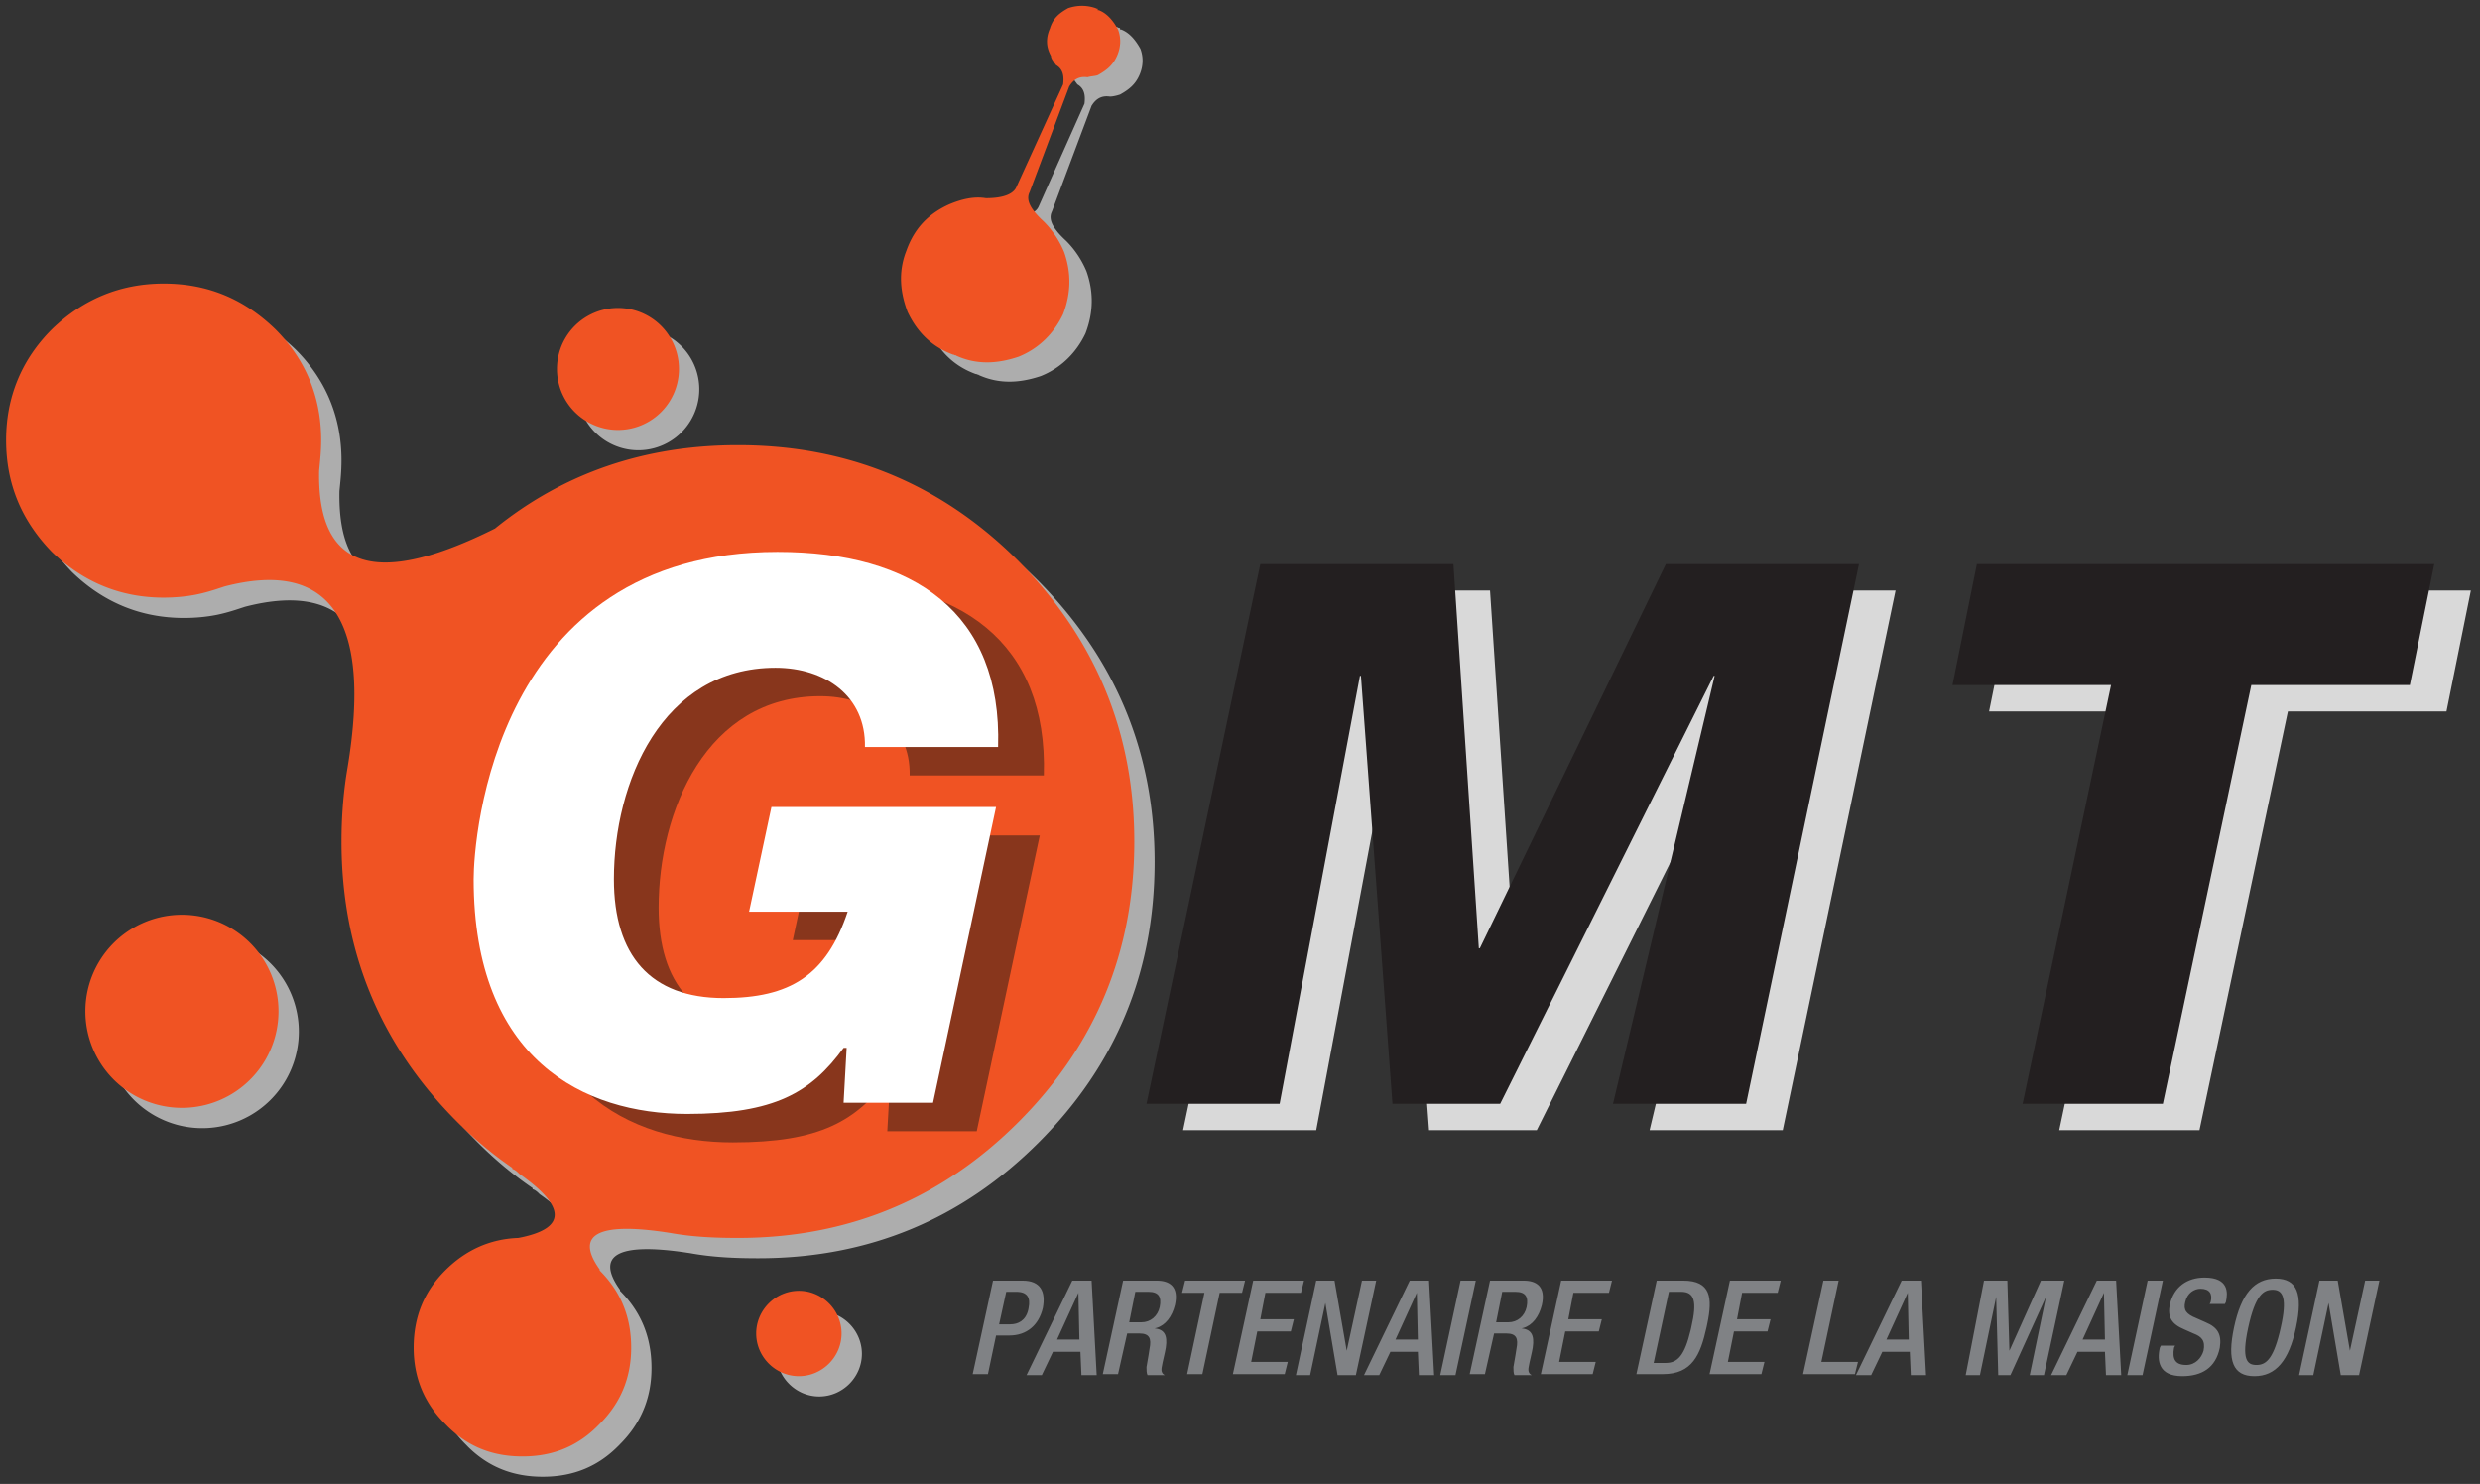
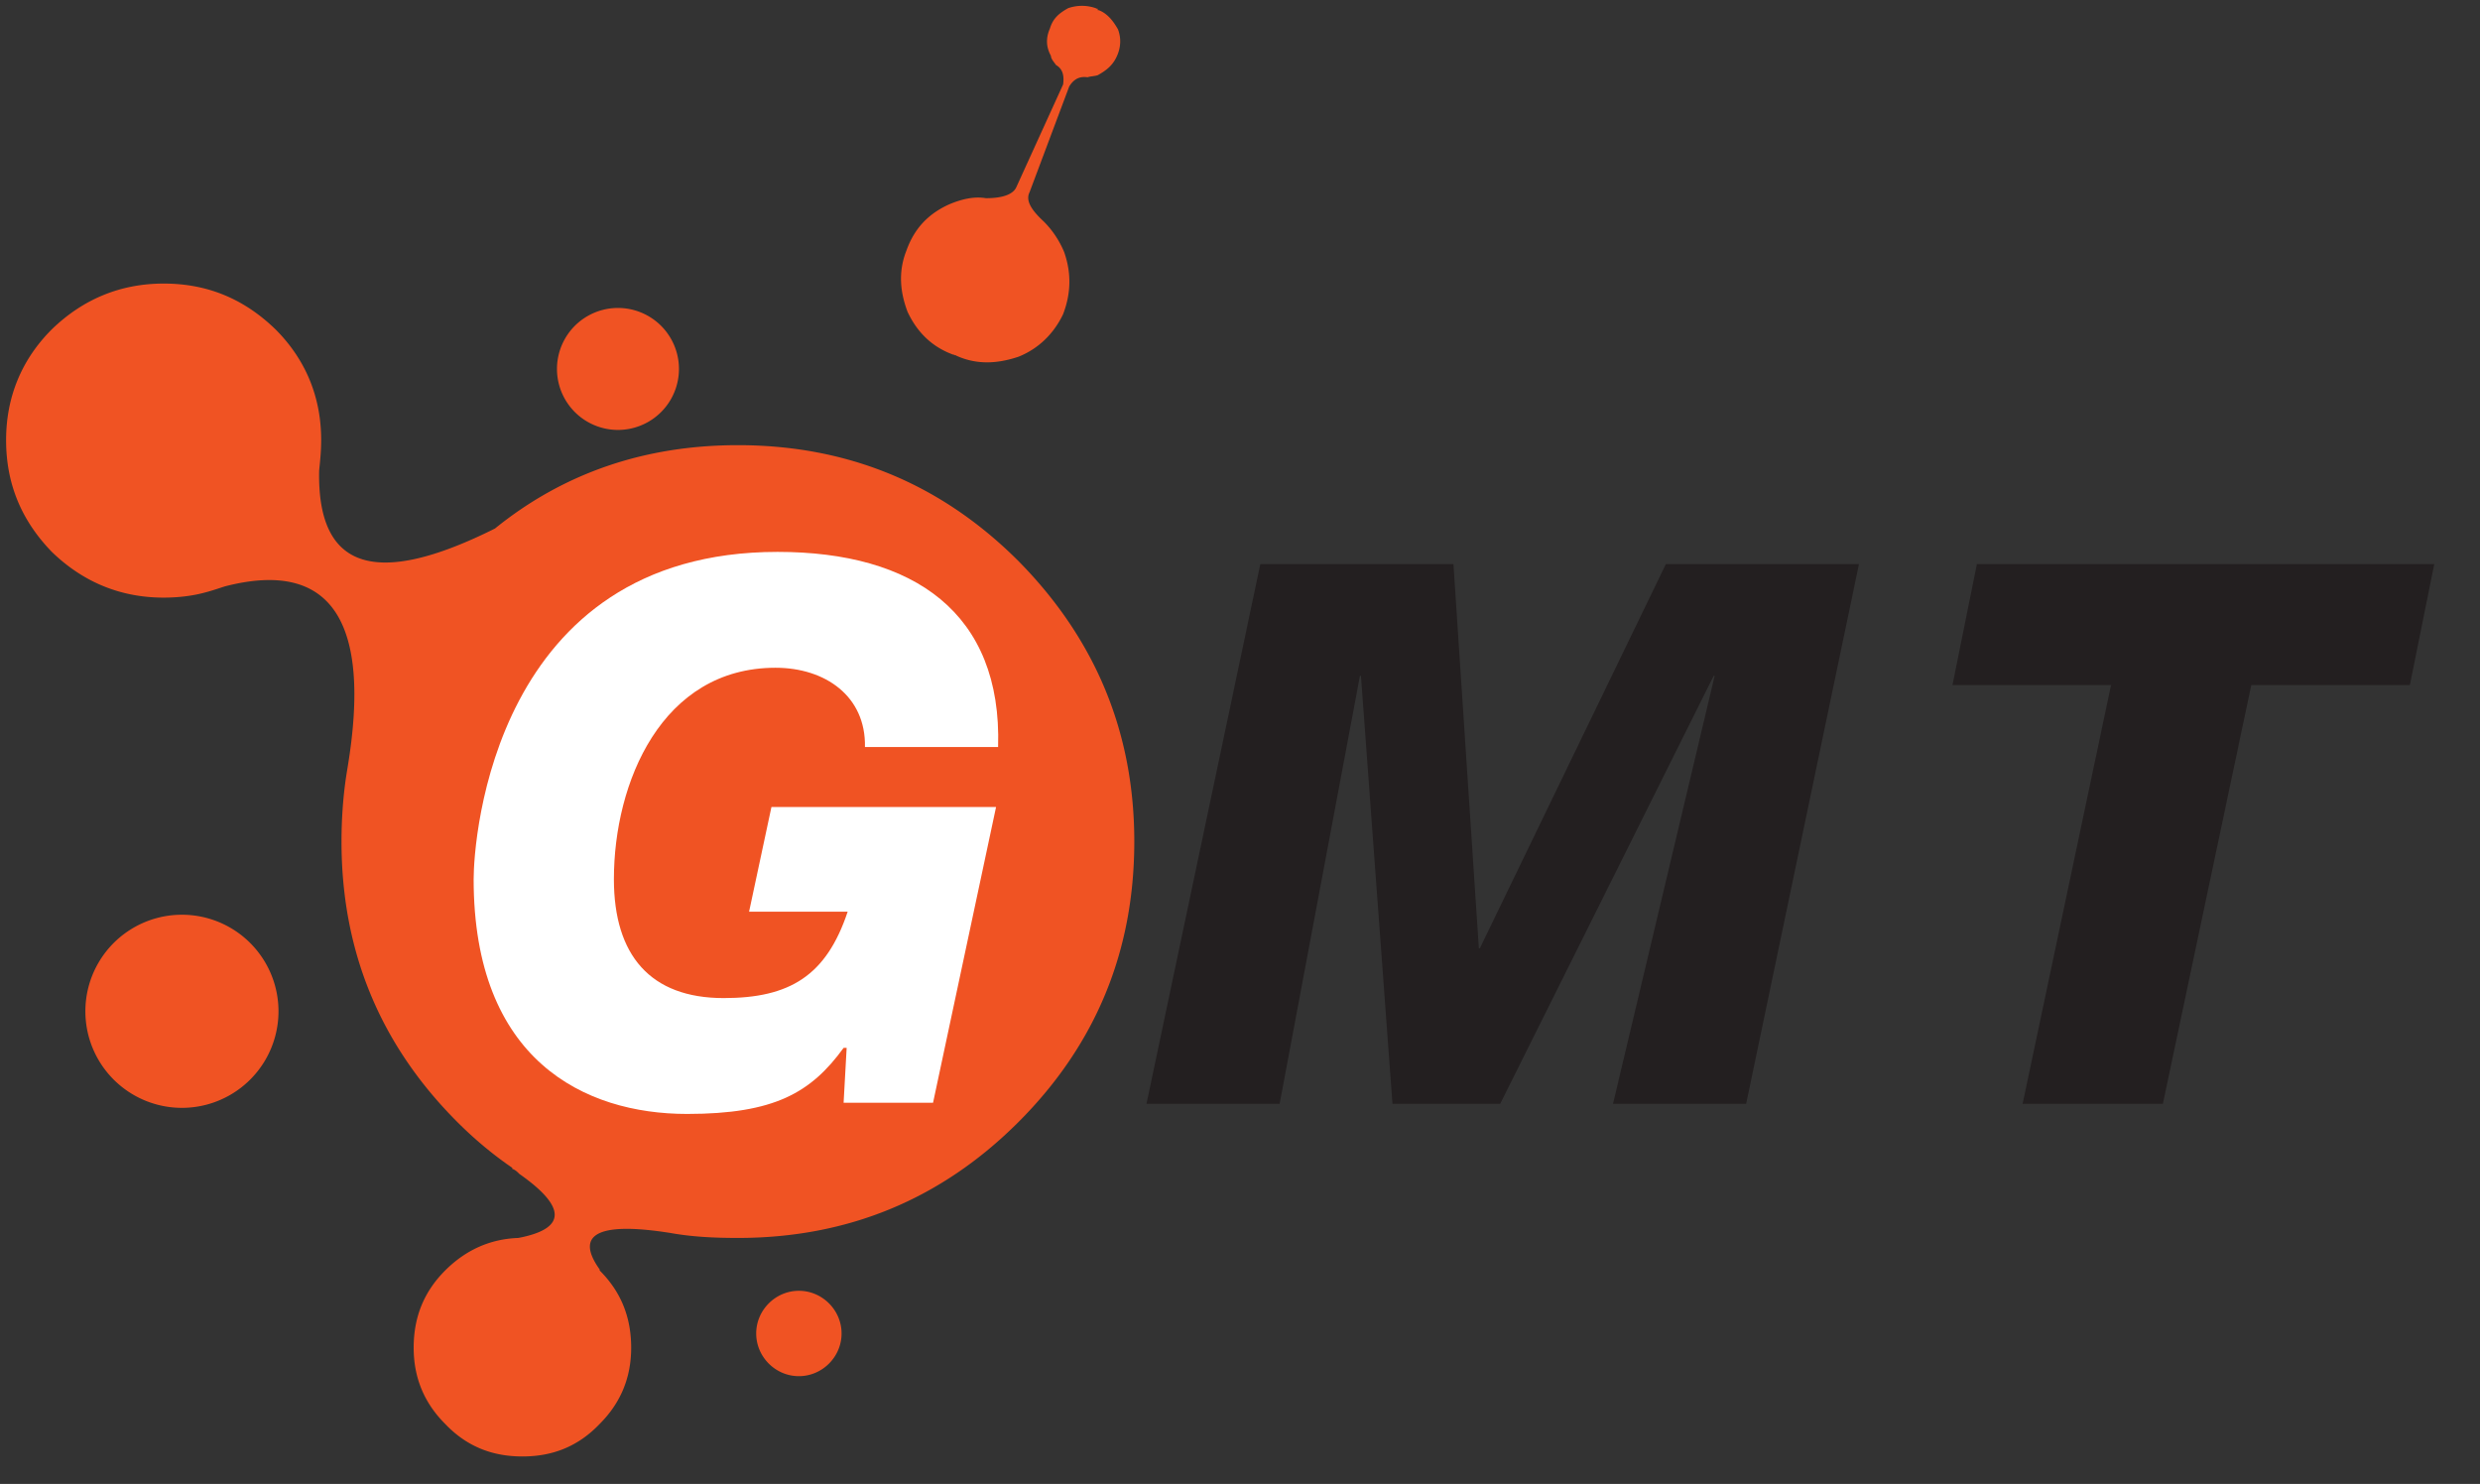
<svg xmlns="http://www.w3.org/2000/svg" viewBox="0 0 244 146">
  <rect x="0" y="0" width="244" height="146" fill="#333333" stroke="none" />
  <g fill-rule="nonzero" fill="none">
-     <path d="M216.9 125.7c2.4 0 2.3 1.5 2.1 2.4l-.1.2h-1.5l.1-.2c.2-.8-.1-1.3-1-1.3-.6 0-1.3.4-1.5 1.3-.2.8.1 1.2 1.1 1.6l.9.4c1.2.5 1.6 1.2 1.4 2.5-.4 2-1.8 2.8-3.7 2.8-2.3 0-2.5-1.5-2.2-2.8l.1-.2h1.4l-.1.2c-.2 1.1.1 1.7 1.2 1.7.9 0 1.5-.7 1.7-1.4.2-1-.2-1.4-1-1.7l-.9-.4c-1.2-.5-1.7-1.2-1.4-2.5.4-1.7 1.7-2.6 3.4-2.6zm7 .1c2.1 0 2.7 1.5 2 4.8-.7 3.3-2 4.8-4.1 4.8-2.1 0-2.7-1.5-2-4.8.7-3.3 2-4.8 4.1-4.8zm-74 .2c1.3 0 2.2.6 1.8 2.4-.282 1.13-.919 1.993-1.827 2.258l-.173.042c.9.1 1.3.6 1.1 1.9-.1.6-.3 1.3-.4 1.9-.1.5.1.7.3.8H149c-.1-.2-.1-.5-.1-.8l.2-1.156c.033-.2.067-.41.1-.644.2-1 0-1.5-1-1.5H147l-.9 4h-1.5l2-9.2h3.3zm-36.1 0c1.3 0 2.2.6 1.8 2.4-.282 1.13-.919 1.993-1.827 2.258l-.173.042c.9.1 1.3.6 1.1 1.9-.1.6-.3 1.3-.4 1.9-.1.5.1.7.3.8h-1.7c-.1-.2-.1-.5-.1-.8l.2-1.156c.033-.2.067-.41.1-.644.2-1 0-1.5-1-1.5h-1.2l-.9 4h-1.5l2-9.2h3.3zm116.2 0l1.2 6.9 1.5-6.9h1.4l-2 9.3h-1.8l-1.2-7.1-1.5 7.1h-1.4l2-9.3h1.8zm-122.6 0l.5 9.3h-1.5l-.1-2.3h-2.7l-1.1 2.3H101l4.5-9.3h1.9zm105.4 0l-2 9.3h-1.5l2-9.3h1.5zm-15.3 0l.2 6.9 3.1-6.9h2.3l-2 9.3h-1.4l1.6-7.7-3.5 7.7h-1.2l-.2-7.7-1.6 7.7h-1.4l1.8-9.3h2.3zm10.7 0l.5 9.3h-1.5l-.1-2.3h-2.7l-1.1 2.3h-1.5l4.5-9.3h1.9zm-76.9 0l1.2 6.9 1.5-6.9h1.4l-2 9.3h-1.8l-1.2-7.1-1.5 7.1h-1.4l2-9.3h1.8zm9.3 0l.5 9.3h-1.5l-.1-2.3h-2.7l-1.1 2.3h-1.5l4.5-9.3h1.9zm4.6 0l-2 9.3h-1.5l2-9.3h1.5zm43.8 0l.5 9.3H188l-.1-2.3h-2.7l-1.1 2.3h-1.5l4.5-9.3h1.9zm-60.7 0l-.3 1.2h-3.5l-.5 2.6h3.3l-.3 1.2h-3.3l-.6 3h3.6l-.3 1.2h-5.1l2-9.2h5zm-5.8 0l-.3 1.2H120l-1.7 8h-1.5l1.7-8h-2.2l.3-1.2h5.9zm-21.9 0c1.8 0 2.3 1.1 2 2.7-.4 1.7-1.6 2.7-3.3 2.7H98l-.8 3.8h-1.5l2-9.2h2.9zm65 0c2.762 0 2.893 1.723 2.381 4.22l-.081.38c-.6 2.7-1.4 4.6-4.3 4.6H161l2-9.2h2.6zm15.3 0l-1.7 8h3.6l-.3 1.2h-5.1l2-9.2h1.5zm-5.7 0l-.3 1.2h-3.5l-.5 2.6h3.3l-.3 1.2h-3.3l-.6 3h3.6l-.3 1.2h-5.1l2-9.2h5zm-16.6 0l-.3 1.2h-3.5l-.5 2.6h3.3l-.3 1.2H154l-.6 3h3.6l-.3 1.2h-5.1l2-9.2h5zm65.076.902l-.076-.002c-.9 0-1.7.5-2.4 3.7s-.1 3.7.8 3.7l.163-.006c.834-.065 1.58-.688 2.237-3.694l.107-.507c.508-2.579-.024-3.159-.83-3.191zm-58.276.198h-1.2l-1.5 7h1.2c1.16 0 1.853-.748 2.44-3.236l.06-.264c.6-2.6.3-3.5-1-3.5zm-59.3.1l-2.1 4.6h2.2l-.1-4.6zm33.3 0l-2.1 4.6h2.2l-.1-4.6zm48.3 0l-2.1 4.6h2.2l-.1-4.6zm19.3 0l-2.1 4.6h2.2l-.1-4.6zm-107-.1h-1l-.7 3.2h1.1c.758 0 1.516-.359 1.764-1.417l.036-.183c.2-1-.1-1.6-1.2-1.6zm13 0h-1.3l-.6 3h1.2c.9 0 1.6-.6 1.8-1.5.2-1-.1-1.5-1.1-1.5zm36.1 0h-1.3l-.6 3h1.2c.9 0 1.6-.6 1.8-1.5.2-1-.1-1.5-1.1-1.5z" fill="#808285" />
-     <path d="M18.1 29.9c4.3 0 7.9 1.5 11 4.5 3 3 4.5 6.7 4.5 10.9 0 1.1-.1 2-.2 3-.2 9.7 5.5 11.6 17.3 5.7 6.8-5.5 14.8-8.2 23.9-8.2 10.8 0 20 3.8 27.6 11.4 7.6 7.7 11.4 16.9 11.4 27.6 0 10.8-3.8 20-11.4 27.6-7.6 7.6-16.8 11.4-27.6 11.4-2.3 0-4.5-.1-6.7-.5l-.643-.096c-6.397-.912-8.608.266-6.37 3.534l.113.162v.1c2.1 2.1 3.1 4.6 3.1 7.6 0 2.9-1 5.4-3.1 7.5-2.1 2.2-4.6 3.2-7.6 3.2-2.885 0-5.307-.925-7.356-2.951l-.244-.249c-2.1-2.1-3.1-4.6-3.1-7.5 0-3 1-5.5 3.1-7.6 2-2 4.4-3.1 7.2-3.2l.447-.092c4.254-.947 4.199-3.016-.347-6.208-.167-.167-.333-.333-.558-.442L52.4 117v-.1c-1.9-1.3-3.7-2.8-5.4-4.5-7.6-7.6-11.4-16.8-11.4-27.6 0-2.222.158-4.444.474-6.526l.126-.774C38.6 63 34.5 57 24.1 59.7l-.904.296c-.607.193-1.23.37-1.896.504-1 .2-2.1.3-3.2.3-4.2 0-7.9-1.5-11-4.5-3-3.1-4.5-6.7-4.5-11 0-4.2 1.5-7.9 4.5-10.9 3.1-3 6.8-4.5 11-4.5zM80.6 129c2.3 0 4.2 1.9 4.2 4.2 0 2.3-1.9 4.2-4.2 4.2-2.3 0-4.2-1.9-4.2-4.2 0-2.3 1.9-4.2 4.2-4.2zM19.9 92a9.5 9.5 0 110 19 9.5 9.5 0 010-19zm42.9-59.7a6 6 0 110 12 6 6 0 010-12zm44.5-29.6c.9-.3 1.8-.3 2.7 0 .083.083.167.028.192.065l.008.035v.1h.1c.8.3 1.4 1 1.9 1.9.3.8.3 1.7-.1 2.6-.4.9-1 1.4-1.9 1.9-.3.1-.7.2-1 .2-.653-.093-1.22.075-1.699.748l-.101.152-3.9 10.4c-.4.8.1 1.7 1.4 2.9.8.8 1.5 1.8 2 3 .7 2 .7 4-.1 6.1-.9 1.9-2.4 3.4-4.4 4.2-2.1.7-4.1.8-6.1-.1-.083-.083-.167-.028-.192-.065L96.1 36.8H96c-2.2-.8-3.6-2.3-4.5-4.2-.76-1.995-.888-3.9-.213-5.8l.113-.3c.8-2.2 2.2-3.6 4.2-4.5 1.2-.5 2.4-.8 3.6-.6 1.61 0 2.593-.359 2.947-.992l.053-.108 4.5-10.1c.1-.8 0-1.5-.7-1.9-.2-.3-.5-.6-.5-.9-.4-.9-.5-1.8 0-2.7.3-1 .9-1.5 1.8-2z" fill="#ADADAD" />
    <path d="M16.1 27.9c4.3 0 7.9 1.5 11 4.5 3 3 4.5 6.7 4.5 10.9 0 1.1-.1 2-.2 3-.2 9.7 5.5 11.6 17.3 5.7 6.8-5.5 14.8-8.2 23.9-8.2 10.8 0 20 3.8 27.6 11.4 7.6 7.7 11.4 16.9 11.4 27.6 0 10.8-3.8 20-11.4 27.6-7.6 7.6-16.8 11.4-27.6 11.4-2.3 0-4.5-.1-6.7-.5l-.643-.096c-6.397-.912-8.608.266-6.37 3.534l.113.162v.1c2.1 2.1 3.1 4.6 3.1 7.6 0 2.9-1 5.4-3.1 7.5-2.1 2.2-4.6 3.2-7.6 3.2-2.885 0-5.307-.925-7.356-2.951l-.244-.249c-2.1-2.1-3.1-4.6-3.1-7.5 0-3 1-5.5 3.1-7.6 2-2 4.4-3.1 7.2-3.2l.447-.092c4.254-.947 4.199-3.016-.347-6.208-.167-.167-.333-.333-.558-.442L50.4 115v-.1c-1.9-1.3-3.7-2.8-5.4-4.5-7.6-7.6-11.4-16.8-11.4-27.6 0-2.222.158-4.444.474-6.526l.126-.774C36.6 61 32.5 55 22.1 57.7l-.904.296c-.607.193-1.23.37-1.896.504-1 .2-2.1.3-3.2.3-4.2 0-7.9-1.5-11-4.5-3-3.1-4.5-6.7-4.5-11 0-4.2 1.5-7.9 4.5-10.9 3.1-3 6.8-4.5 11-4.5zM78.6 127c2.3 0 4.2 1.9 4.2 4.2 0 2.3-1.9 4.2-4.2 4.2-2.3 0-4.2-1.9-4.2-4.2 0-2.3 1.9-4.2 4.2-4.2zM17.9 90a9.5 9.5 0 110 19 9.5 9.5 0 010-19zm42.9-59.7a6 6 0 110 12 6 6 0 010-12zm47-29.5c.083.083.167.028.192.065L108 .9V1h.1c.8.3 1.4 1 1.9 1.9.3.8.3 1.7-.1 2.6-.4.9-1 1.4-1.9 1.9-.3.1-.7.1-1 .2-.653-.093-1.22.075-1.699.748l-.101.152-3.9 10.4c-.4.8.1 1.7 1.4 2.9.8.8 1.5 1.8 2 3 .7 2 .7 4-.1 6.1-.9 1.9-2.4 3.4-4.4 4.2-2.1.7-4.1.8-6.1-.1-.083-.083-.167-.028-.192-.065L93.9 34.9h-.1c-2.2-.8-3.6-2.3-4.5-4.2-.76-1.995-.888-3.9-.213-5.8l.113-.3c.8-2.2 2.2-3.6 4.2-4.5 1.2-.5 2.4-.8 3.6-.6 1.61 0 2.593-.359 2.947-.992L100 18.4l4.6-10.1c.1-.8 0-1.5-.7-1.9-.2-.3-.5-.6-.5-.9-.5-.9-.5-1.8-.1-2.7.3-1 .9-1.5 1.8-2 .9-.3 1.8-.3 2.7 0z" fill="#F05323" />
-     <path d="M146.6 58.1l2.5 37.8h.1l18.3-37.8h19l-11.1 53.1h-13.1l10-42.1h-.1l-21 42.1h-10.6l-3.1-42.1h-.1l-7.9 42.1h-13.1l11.2-53.1h19zm96.5 0L240.7 70h-15.6l-8.7 41.2h-13.8l8.7-41.2h-15.6l2.4-11.9h45z" fill="#D9D9D9" />
-     <path d="M89.5 76.3c.1-5-3.9-7.8-8.8-7.8-11.2 0-15.9 11.3-15.9 20.8 0 7.5 3.6 11.7 10.8 11.7 6.5 0 10.1-2.2 12.2-8.5H78l2.2-10.3h22.1l-6.2 29.1h-8.8l.3-5.4h-.1c-3.2 4.4-6.8 6.5-15.4 6.5-10.1 0-21-5.3-21-23.1 0-4 2-32.2 29.9-32.2 13.4 0 22.1 6 21.7 19.2H89.5z" fill="#88361C" />
    <path d="M85.1 73.5c.1-5-3.9-7.8-8.8-7.8-11.2 0-15.9 11.3-15.9 20.8 0 7.5 3.6 11.7 10.8 11.7 6.5 0 10.1-2.2 12.2-8.5h-9.7l2.2-10.3H98l-6.2 29.1H83l.3-5.4H83c-3.2 4.4-6.8 6.5-15.4 6.5-10.1 0-21-5.3-21-23.1 0-4 2-32.2 29.9-32.2 13.4 0 22.1 6 21.7 19.2H85.1z" fill="#FFF" />
    <path d="M143 55.5l2.5 37.8h.1l18.3-37.8h19l-11.1 53.1h-13.1l10-42.1h-.1l-21 42.1H137l-3.1-42.1h-.1l-7.9 42.1h-13.1L124 55.5h19zm96.5 0l-2.4 11.9h-15.6l-8.7 41.2H199l8.7-41.2h-15.6l2.4-11.9h45z" fill="#231F20" />
  </g>
</svg>